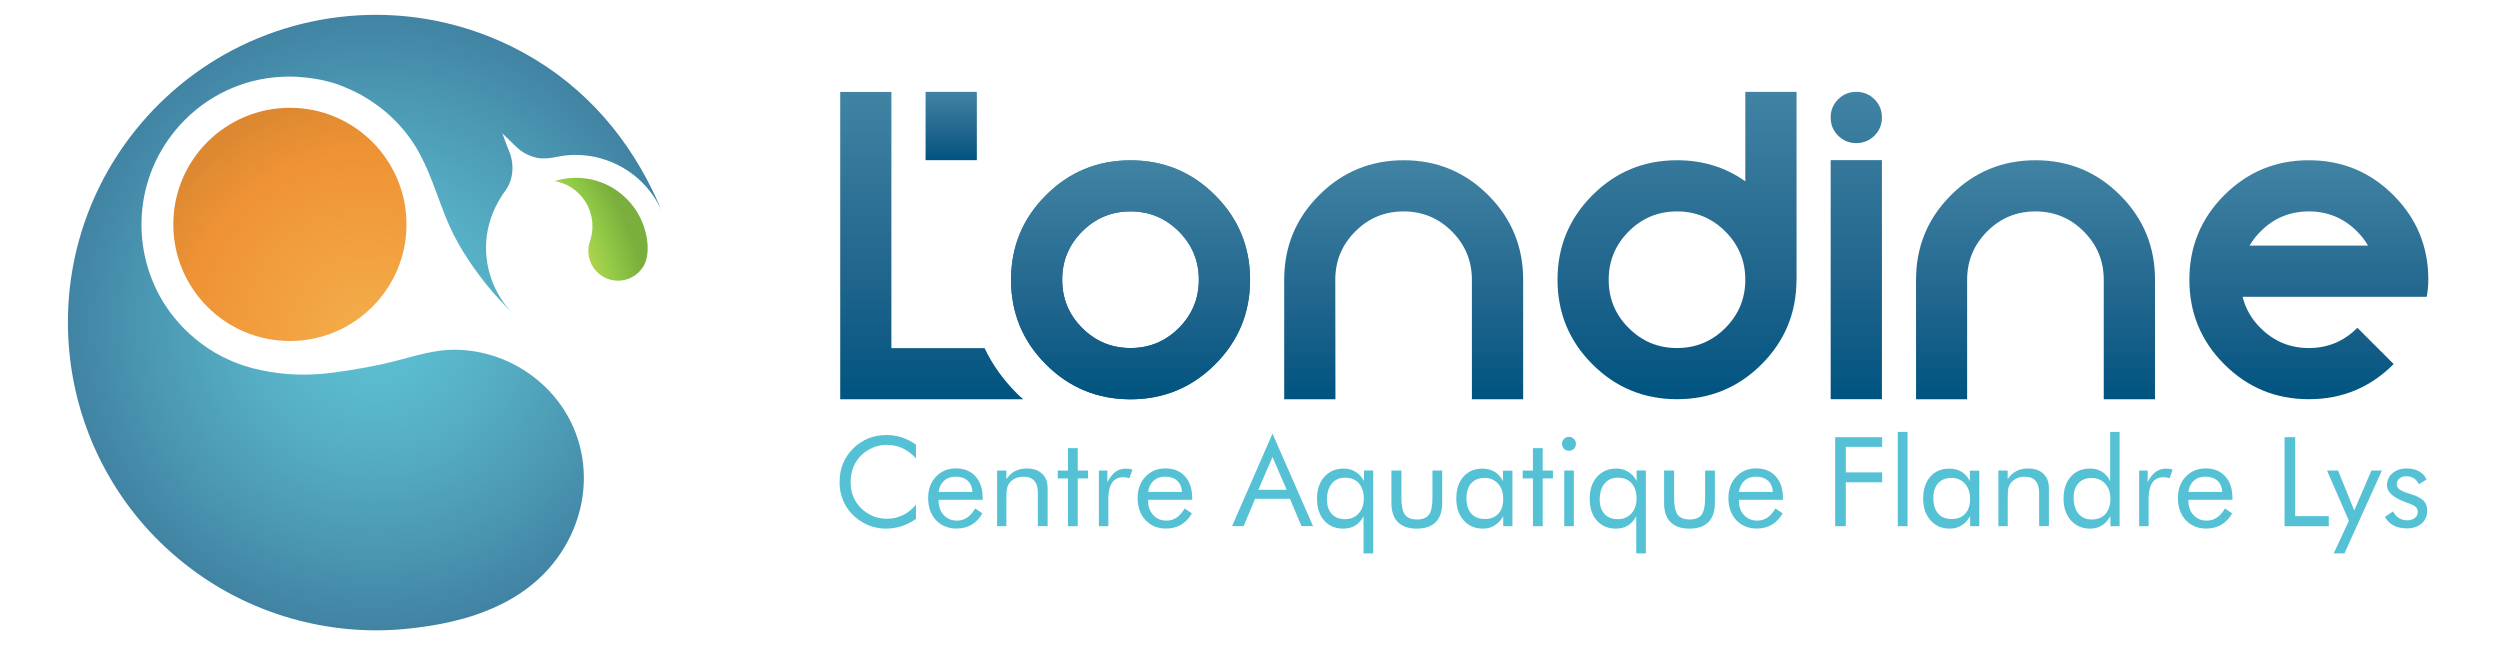
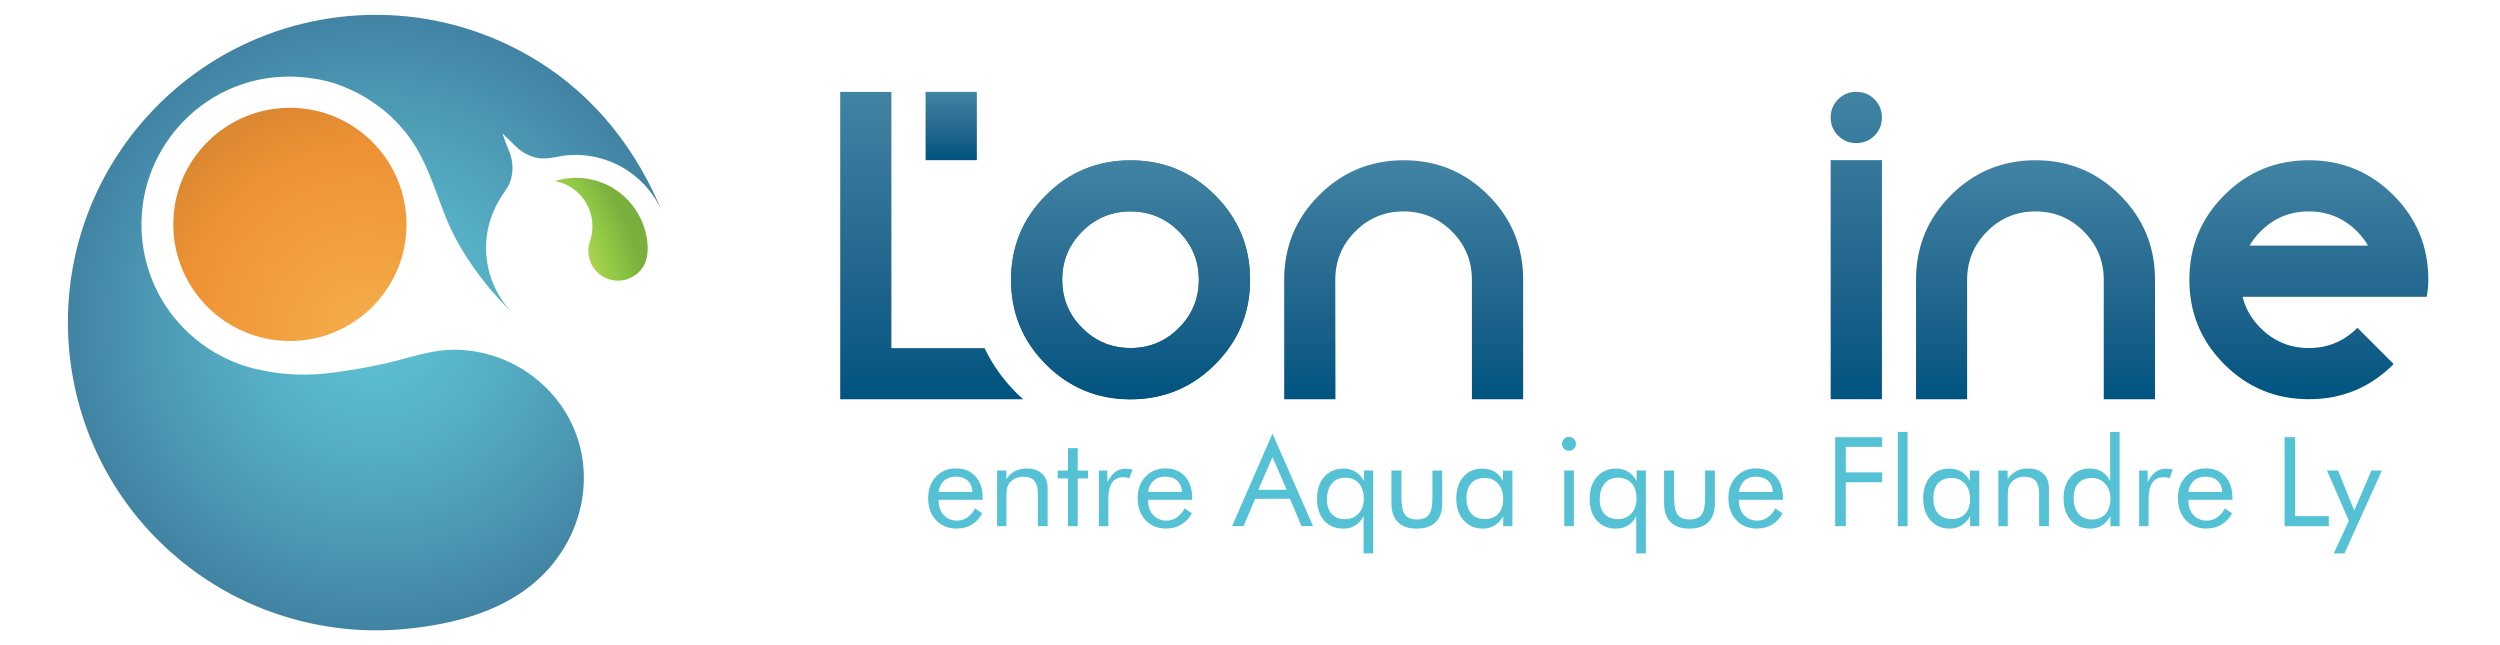
<svg xmlns="http://www.w3.org/2000/svg" version="1.1" id="Calque_1" x="0px" y="0px" viewBox="0 0 3121.8 805.7" style="enable-background:new 0 0 3121.8 805.7;" xml:space="preserve">
  <style type="text/css">
	.st0{display:none;fill:url(#XMLID_00000129190464146843523390000002241295410360480651_);}
	.st1{display:none;fill:url(#XMLID_00000168099038031132488600000017507556617508000662_);}
	.st2{display:none;fill:url(#XMLID_00000161629279614198480730000011534180114631924873_);}
	.st3{fill:url(#XMLID_00000007430810963695321670000008155943009316436150_);}
	.st4{fill:url(#XMLID_00000113315893139505656480000013197993526925481398_);}
	.st5{fill:#00ABED;}
	.st6{fill:url(#XMLID_00000155827747164960800440000004194359282467112587_);}
	.st7{fill:#55C1D5;}
	.st8{fill:url(#SVGID_1_);}
	.st9{fill:url(#XMLID_00000019648114836979619530000006824707868745587843_);}
	.st10{fill:url(#XMLID_00000047060228379620147880000017291353193585419916_);}
	.st11{fill:url(#XMLID_00000132082072211642292360000007075553461540508309_);}
	.st12{fill:url(#XMLID_00000081642392613012239710000006658500956128150149_);}
	.st13{fill:url(#XMLID_00000164488688391563963460000001177768913346642076_);}
	.st14{fill:url(#XMLID_00000003082585498411228680000000619729177951453107_);}
	.st15{fill:url(#XMLID_00000002380186335848056320000014932793586379027849_);}
	.st16{fill:url(#XMLID_00000121238167589839560830000000556021887231900047_);}
</style>
  <radialGradient id="XMLID_00000134242263679356236290000016109889576385223353_" cx="832.641" cy="274.015" r="38.02" gradientTransform="matrix(1 0 0 -1 0 805.89)" gradientUnits="userSpaceOnUse">
    <stop offset="0.77" style="stop-color:#B9D851" />
    <stop offset="1" style="stop-color:#8EC845" />
  </radialGradient>
  <path id="XMLID_748_" style="display:none;fill:url(#XMLID_00000134242263679356236290000016109889576385223353_);" d="M834.9,493.1  c1.5-0.5,3-0.7,4.6-0.4c1.4,0.2,3,0.8,4.1,1.8c0.2,0.2,0.6,0.6,0.7,0.9c1.2,2.1,0.2,4.7-2,5.5c-1.2,0.5-2.7,0.2-3.7-0.6  c-0.3-0.2-0.5-0.5-0.7-0.8c-0.3-0.4-0.8-0.7-1.2-1c-1.5-1-3.4-1.2-5.2-0.6c-0.9,0.3-1.7,0.9-2.4,1.6  C829.9,496.6,831.9,494.2,834.9,493.1z" />
  <radialGradient id="XMLID_00000178200851052368516910000000873575701578969501_" cx="841.64" cy="274.015" r="38.02" gradientTransform="matrix(1 0 0 -1 0 805.89)" gradientUnits="userSpaceOnUse">
    <stop offset="0.77" style="stop-color:#B9D851" />
    <stop offset="1" style="stop-color:#8EC845" />
  </radialGradient>
  <path id="XMLID_437_" style="display:none;fill:url(#XMLID_00000178200851052368516910000000873575701578969501_);" d="M843.9,493.1  c1.5-0.5,3-0.7,4.6-0.4c1.4,0.2,3,0.8,4.1,1.8c0.2,0.2,0.6,0.6,0.7,0.9c1.2,2.1,0.2,4.7-2,5.5c-1.2,0.5-2.7,0.2-3.7-0.6  c-0.3-0.2-0.5-0.5-0.7-0.8c-0.3-0.4-0.8-0.7-1.2-1c-1.5-1-3.4-1.2-5.2-0.6c-0.9,0.3-1.7,0.9-2.4,1.6  C838.9,496.6,840.9,494.2,843.9,493.1z" />
  <radialGradient id="XMLID_00000124131752573276946620000003796304286217732281_" cx="165.174" cy="274.015" r="38.02" gradientTransform="matrix(1 0 0 -1 0 805.89)" gradientUnits="userSpaceOnUse">
    <stop offset="0.77" style="stop-color:#B9D851" />
    <stop offset="1" style="stop-color:#8EC845" />
  </radialGradient>
  <path id="XMLID_280_" style="display:none;fill:url(#XMLID_00000124131752573276946620000003796304286217732281_);" d="M167.4,493.1  c1.5-0.5,3-0.7,4.6-0.4c1.4,0.2,3,0.8,4.1,1.8c0.2,0.2,0.6,0.6,0.7,0.9c1.2,2.1,0.2,4.7-2,5.5c-1.2,0.5-2.7,0.2-3.7-0.6  c-0.3-0.2-0.5-0.5-0.7-0.8c-0.4-0.4-0.8-0.7-1.2-1c-1.5-1-3.4-1.2-5.2-0.6c-0.9,0.3-1.7,0.9-2.4,1.6  C162.4,496.6,164.5,494.2,167.4,493.1z" />
  <g>
    <path id="XMLID_91_" d="M284.6,637.9c-3.6-1-7.2-2.3-10.6-3.9C277.5,635.4,281,636.7,284.6,637.9z" />
    <radialGradient id="XMLID_00000039852099115352302880000001878943901064080022_" cx="-982.98" cy="-1030.513" r="300.144" gradientTransform="matrix(0.543 0.84 0.84 -0.543 1856.636 680.733)" gradientUnits="userSpaceOnUse">
      <stop offset="0" style="stop-color:#F4AD4A" />
      <stop offset="0.745" style="stop-color:#EF9335" />
      <stop offset="1" style="stop-color:#DC8831" />
    </radialGradient>
    <circle id="XMLID_90_" style="fill:url(#XMLID_00000039852099115352302880000001878943901064080022_);" cx="362" cy="280.2" r="145.6" />
    <radialGradient id="XMLID_00000174570590773139008800000017876126912012122242_" cx="-988.247" cy="-1014.624" r="383.438" gradientTransform="matrix(0.543 0.84 0.84 -0.543 1856.636 680.733)" gradientUnits="userSpaceOnUse">
      <stop offset="0" style="stop-color:#5DC3D4" />
      <stop offset="0.185" style="stop-color:#5BBBCE" />
      <stop offset="0.441" style="stop-color:#55ADC3" />
      <stop offset="0.738" style="stop-color:#4B98B3" />
      <stop offset="1" style="stop-color:#4183A3" />
    </radialGradient>
    <path id="XMLID_89_" style="fill:url(#XMLID_00000174570590773139008800000017876126912012122242_);" d="M622.3,756.3   c-36.1,17.2-77.5,25.6-118.6,29.3c-94.6,8.5-190.3-18.8-266-76.1C68.2,581.6,34.5,340.6,162.4,171.2C198.7,123.3,246,84.1,300,57.7   C356.9,29.8,420.6,16.4,484,18.8c65.7,2.5,130,22.1,186,56.5c73.5,45.1,125.6,112.3,157.8,191.6c-13.1-32.3-40.5-58.5-76.6-68.8   c-1.3-0.4-2.6-0.8-3.9-1.1c-12.7-3.2-25.9-4.2-39-3.1c-12.2,1.1-24.3,5.6-36.6,3.4c-11-2.1-20.5-7.3-27.8-14.7l-13.7-13.3l-2.8-2.5   l2.2,6c1.9,5.5,5.6,14.7,5.6,14.7c4.7,10.4,6,22.6,3.5,33.6c-1.3,5.7-3.5,11.2-6.9,15.9c-12.5,16.8-21.2,36.5-23.9,57.3   c-4.8,37.3,8.4,72.7,32.9,97.6c-11.8-12-23.4-24.1-33.9-37.2c-21.2-26.8-38.6-53.6-51.1-85.5c-7.4-18.6-13.7-37.7-21.6-56.1   c-1.1-2.6-2.2-5.1-3.4-7.6c-3.1-6.6-6.4-13.2-10.1-19.5c-0.5-0.8-0.9-1.7-1.5-2.5c-7.6-12.6-16.9-24.2-27.4-34.4   c-1.9-2-3.9-3.8-5.9-5.6c-1.4-1.2-2.8-2.5-4.2-3.7c-0.9-0.8-1.9-1.6-2.8-2.3c-2.1-1.7-4.4-3.5-6.6-5.1c-2.3-1.6-4.5-3.2-6.8-4.8   c-0.3-0.3-0.7-0.5-1-0.7c-4.8-3.2-9.7-6.3-14.7-9c-2.1-1.1-4.1-2.2-6.3-3.2c-2.1-1-4.2-2-6.4-3c-0.7-0.4-1.5-0.7-2.3-1   c-3.5-1.6-7.1-3-10.7-4.4c-1.3-0.5-2.6-1-3.8-1.4c-3.2-1.1-6.3-2-9.5-2.8c-1.5-0.5-3.1-0.9-4.8-1.2c-1.6-0.4-3.1-0.8-4.8-1.1   c-1.6-0.3-3.2-0.7-4.8-0.9c-3.3-0.7-6.7-1-10-1.5c-1.6-0.2-3.2-0.5-4.8-0.6c-0.1-0.1-0.3-0.1-0.5-0.1c-0.7,0-1.4-0.1-2.1-0.1   c-0.8-0.1-1.7-0.2-2.5-0.2c-0.3,0-0.6,0-0.8-0.1c-3.6-0.3-7.2-0.6-10.9-0.6c-3.3-0.1-6.4,0-9.6,0.1c-2.3,0-4.7,0.2-7,0.4   c-0.6,0-1.4,0.1-2,0.1c-0.3,0-0.6,0-1,0c-0.2,0-0.3,0-0.5,0.1c-0.2,0-0.3,0-0.5,0.1c-1.5,0-2.8,0.2-4.2,0.4   c-4.3,0.4-8.5,1.1-12.8,1.9c-0.2,0-0.5,0-0.7,0.1c-2.1,0.4-4.2,0.8-6.3,1.3c-0.6,0.2-1.3,0.3-1.9,0.5c-3,0.6-5.9,1.4-8.8,2.3   c-0.2,0-0.3,0-0.4,0.1c-0.7,0.2-1.3,0.4-2,0.6c-1.7,0.5-3.5,1.1-5.2,1.7c-1,0.3-2.1,0.7-3.1,1.1c-2.1,0.7-4.3,1.6-6.4,2.4   c-22.8,9.2-44,23-62,41.3c-5.8,5.8-11.2,12.1-16.3,18.8c-45.2,59.8-48.5,138.1-15,199.9c0.9,1.8,2,3.6,3,5.3   c1.9,3.3,3.9,6.5,6.1,9.6c0.4,0.8,1,1.6,1.6,2.3l1,1.6c1.5,2.2,3.1,4.3,4.9,6.4c0.5,0.8,1.1,1.6,1.8,2.4c0.8,1,1.6,2,2.5,2.9   c0.4,0.6,0.9,1.1,1.4,1.6c1,1.3,2,2.5,3.1,3.6c0.1,0.2,0.2,0.3,0.4,0.4c1.7,1.8,3.3,3.7,5.1,5.4c0.8,0.8,1.6,1.6,2.4,2.4   c1.4,1.3,2.7,2.7,4.2,4c2.1,1.9,4.3,3.8,6.5,5.6c0.2,0.3,0.5,0.4,0.8,0.7c2.1,1.7,4.2,3.5,6.5,5.2c11.8,8.9,24.3,16.2,37.3,21.8   c1.1,0.5,2.2,1,3.4,1.5c2.5,1,4.9,2,7.4,2.9c1.8,0.7,3.6,1.3,5.5,1.9c0.8,0.3,1.7,0.5,2.6,0.8c1,0.3,2,0.6,3.1,0.9   c1.6,0.6,3.3,1.1,5.1,1.5c1,0.3,2.1,0.6,3.3,0.8c2.6,0.7,5.3,1.3,8,1.8c29.5,6.5,60.6,7.1,90.4,3c27-3.6,54-8.3,80.3-15.2   c23.5-6.2,46.9-13.5,71.4-13.3c35,0.3,69.3,12.1,97.2,33.2c62.4,47.2,80.5,128.2,47.4,198.5C692.7,710.4,660.4,738.2,622.3,756.3z" />
    <path id="XMLID_88_" class="st5" d="M202.1,374.1c1.4,2.4,3,4.8,4.5,7.2C205,378.9,203.5,376.5,202.1,374.1z" />
    <path id="XMLID_87_" class="st5" d="M219.9,399.2c-0.8-0.9-1.7-2-2.5-2.9c-0.6-0.7-1.3-1.6-1.8-2.4c-0.3-0.3-0.5-0.6-0.7-0.9   c-1.4-1.8-2.8-3.6-4.2-5.4l-1-1.6c-0.6-0.8-1.2-1.5-1.6-2.3c-0.6-0.8-1.1-1.6-1.6-2.3c1.4,2,2.8,4,4.2,6c1.5,2,2.9,4,4.4,6   c0.2,0.3,0.4,0.6,0.6,0.8C217.2,395.9,218.6,397.5,219.9,399.2z" />
    <path id="XMLID_86_" class="st5" d="M303.8,456.1c-1.9-0.6-3.7-1.2-5.5-1.9c1,0.4,2,0.7,3.1,1C302.2,455.5,303,455.8,303.8,456.1z" />
    <radialGradient id="XMLID_00000134250585428331671030000018312803138061859979_" cx="-1000.261" cy="-1075.806" r="371.478" gradientTransform="matrix(0.525 0.851 0.851 -0.525 1881.707 708.351)" gradientUnits="userSpaceOnUse">
      <stop offset="0.809" style="stop-color:#B9D851" />
      <stop offset="0.912" style="stop-color:#8EC845" />
      <stop offset="1" style="stop-color:#7AAE3D" />
    </radialGradient>
    <path id="XMLID_85_" style="fill:url(#XMLID_00000134250585428331671030000018312803138061859979_);" d="M774.7,241.3   c11.9,9.4,21.3,21.7,27.1,35.7c5.5,13.1,8.5,28.7,6.2,42.9c-0.5,3.1-2,7.8-3.4,10.6c-11.2,21.2-38,26.1-55.9,12   c-10.2-8-15.4-21.1-13.8-33.9c0.5-3.5,1.7-6.6,2.6-10c1.4-4.9,2.2-10,2.3-15.1c0.3-17.3-7.2-34.5-21.8-46   c-7.7-6.1-16.4-9.8-25.4-11.4C719.9,217.6,750.7,222.3,774.7,241.3z" />
  </g>
  <g>
    <g id="XMLID_23_">
-       <path id="XMLID_83_" class="st7" d="M1143.8,572.4c-5.3-5.8-11-10-17-12.8c-6-2.8-12.7-4.1-20-4.1c-5.9,0-11.6,1.2-17.2,3.6    c-5.6,2.4-10.4,5.7-14.6,9.9c-4.3,4.4-7.4,9.3-9.6,14.8c-2.1,5.4-3.2,11.5-3.2,18c0,5.2,0.6,9.9,1.9,14.3c1.3,4.4,3.2,8.4,5.7,12    c4.5,6.3,9.9,11.2,16.5,14.6c6.5,3.4,13.5,5.1,21.1,5.1c7.1,0,13.7-1.5,19.8-4.4c6.1-2.9,11.6-7.3,16.6-13.1v17.6    c-5.5,4-11.5,7-17.8,9.1c-6.4,2-12.9,3.1-19.7,3.1c-5.9,0-11.6-0.9-17.2-2.6s-10.8-4.3-15.7-7.6c-8.1-5.6-14.3-12.5-18.6-20.7    c-4.3-8.2-6.4-17.2-6.4-27.1c0-8.6,1.4-16.4,4.3-23.4c2.9-7,7.2-13.4,13.1-19.1c5.7-5.5,12-9.6,18.8-12.3    c6.9-2.7,14.4-4.1,22.6-4.1c6.4,0,12.7,1,18.7,2.9c6,2,12,5,17.9,9.1L1143.8,572.4L1143.8,572.4z" />
      <path id="XMLID_80_" class="st7" d="M1227.2,624.1h-55.1v1.1c0,7.4,2.1,13.5,6.4,18c4.3,4.6,9.8,6.9,16.6,6.9    c4.7,0,8.9-1.3,12.6-3.8c3.7-2.5,7.1-6.3,10-11.4l9,6.1c-3.5,6.3-8,11-13.4,14.2c-5.4,3.2-11.7,4.8-18.8,4.8    c-10.6,0-19.1-3.5-25.7-10.5c-6.5-7-9.8-16.2-9.8-27.5c0-10.9,3.2-19.8,9.7-26.7c6.5-6.9,14.8-10.4,25-10.4    c10.3,0,18.4,3.3,24.4,9.9c6,6.6,9,15.6,9,27L1227.2,624.1L1227.2,624.1z M1214.4,614.4c-0.4-6.1-2.4-10.9-6.1-14.2    c-3.7-3.3-8.7-5-15.1-5c-5.8,0-10.6,1.7-14.4,5.2c-3.8,3.5-6.1,8.1-6.7,13.9H1214.4z" />
      <path id="XMLID_78_" class="st7" d="M1245.1,657.1v-69.5h11.6v10.7c3-4.4,6.6-7.8,10.8-10c4.2-2.2,9.1-3.3,14.6-3.3    c8.2,0,14.6,2.2,19.2,6.5c4.6,4.4,6.9,10.4,6.9,18.2v47.3h-12.2v-40.9c0-7-1.5-12.3-4.4-15.7c-3-3.4-7.5-5.1-13.7-5.1    c-3.5,0-6.8,0.6-9.7,1.9c-2.9,1.3-5.3,3.1-7.3,5.5c-1.5,1.8-2.5,3.9-3.2,6.2c-0.6,2.3-1,6.4-1,12.2v35.9L1245.1,657.1    L1245.1,657.1z" />
      <path id="XMLID_76_" class="st7" d="M1333.6,597.4h-12.8v-9.8h12.8v-28h12.2v28h12.8v9.8h-12.8v59.7h-12.2V597.4z" />
      <path id="XMLID_74_" class="st7" d="M1372.2,657.1v-69.5h10.6V602c3.2-6,6.6-10.3,10.2-12.9c3.6-2.6,8-3.9,13.1-3.9    c1.4,0,2.8,0.1,4.1,0.3c1.3,0.2,2.6,0.6,4,1l-4,10.7c-1.4-0.5-2.7-0.8-3.9-1c-1.2-0.2-2.4-0.3-3.5-0.3c-6.3,0-11,2.3-14.1,6.8    c-3.1,4.5-4.7,11.4-4.7,20.5v33.9L1372.2,657.1L1372.2,657.1z" />
      <path id="XMLID_71_" class="st7" d="M1488.8,624.1h-55.1v1.1c0,7.4,2.1,13.5,6.4,18c4.3,4.6,9.8,6.9,16.6,6.9    c4.7,0,8.9-1.3,12.6-3.8c3.7-2.5,7.1-6.3,10-11.4l9,6.1c-3.5,6.3-8,11-13.4,14.2c-5.4,3.2-11.7,4.8-18.8,4.8    c-10.6,0-19.1-3.5-25.7-10.5c-6.5-7-9.8-16.2-9.8-27.5c0-10.9,3.2-19.8,9.7-26.7c6.5-6.9,14.8-10.4,25-10.4    c10.3,0,18.4,3.3,24.4,9.9c6,6.6,9,15.6,9,27L1488.8,624.1L1488.8,624.1z M1476,614.4c-0.4-6.1-2.4-10.9-6.1-14.2    c-3.7-3.3-8.7-5-15.1-5c-5.8,0-10.6,1.7-14.4,5.2c-3.8,3.5-6.1,8.1-6.7,13.9H1476z" />
      <path id="XMLID_68_" class="st7" d="M1589,541.4l50.6,115.6h-14.4l-14.4-34.1h-43.5l-14.4,34.1h-14.4L1589,541.4z M1589,570.7    l-17.7,40.9h35.4L1589,570.7z" />
      <path id="XMLID_65_" class="st7" d="M1714.6,691h-11.9v-46.5c-2.6,5.2-6.1,9.1-10.3,11.7c-4.3,2.6-9.3,3.9-15,3.9    c-10,0-17.9-3.4-23.9-10.1c-6-6.8-8.9-15.9-8.9-27.4c0-11.3,3-20.4,9.1-27.2c6.1-6.8,14.1-10.3,24.2-10.3c5.4,0,10.3,1.3,14.7,4    c4.4,2.7,7.9,6.5,10.6,11.5v-13.1h11.5V691L1714.6,691z M1703,622.5c0-8.1-2.1-14.5-6.2-19.1c-4.1-4.6-9.8-6.9-17.1-6.9    c-7,0-12.6,2.4-16.6,7.3c-4.1,4.9-6.1,11.6-6.1,20.1c0,7.6,2,13.6,6,17.9c4,4.3,9.5,6.5,16.4,6.5c7.1,0,12.8-2.3,17.1-7.1    C1700.9,636.6,1703,630.3,1703,622.5z" />
      <path id="XMLID_63_" class="st7" d="M1750,587.6v34.2c0,10,1.5,17,4.4,20.9c3,4,8,6,15,6c7,0,12-2,14.9-5.9    c2.9-3.9,4.4-10.9,4.4-21v-34.2h12.2v40.6c0,10.5-2.7,18.4-8.1,23.8c-5.4,5.4-13.3,8.1-23.7,8.1c-10.3,0-18.2-2.7-23.5-8.1    c-5.4-5.4-8.1-13.3-8.1-23.8v-40.6L1750,587.6L1750,587.6z" />
      <path id="XMLID_60_" class="st7" d="M1888.6,587.6v69.5h-11.5v-12.6c-2.8,5.1-6.3,8.9-10.7,11.6c-4.3,2.7-9.2,4-14.6,4    c-10,0-18-3.4-24.1-10.3c-6.1-6.9-9.2-15.9-9.2-27.2c0-11.5,3-20.6,8.9-27.3c5.9-6.8,13.9-10.1,23.8-10.1c5.8,0,10.9,1.3,15.2,3.9    c4.3,2.6,7.7,6.5,10.4,11.7v-13.1H1888.6z M1877.1,623c0-7.8-2.1-14.2-6.4-19c-4.3-4.8-9.9-7.2-16.8-7.2c-7.1,0-12.7,2.2-16.7,6.6    c-4,4.4-6,10.6-6,18.5c0,8.4,2,14.9,6,19.4c4,4.6,9.7,6.8,17.1,6.8c7.1,0,12.6-2.2,16.7-6.6C1875.1,637.1,1877.1,630.9,1877.1,623    z" />
-       <path id="XMLID_58_" class="st7" d="M1914.2,597.4h-12.8v-9.8h12.8v-28h12.2v28h12.8v9.8h-12.8v59.7h-12.2V597.4z" />
      <path id="XMLID_55_" class="st7" d="M1950.5,554.1c0-2.4,0.8-4.4,2.6-6.1c1.7-1.7,3.8-2.5,6.2-2.5c2.4,0,4.4,0.9,6.1,2.6    c1.7,1.7,2.5,3.8,2.5,6.2c0,2.4-0.8,4.4-2.5,6.1c-1.7,1.7-3.7,2.5-6.2,2.5c-2.4,0-4.5-0.8-6.2-2.5    C1951.3,558.6,1950.5,556.5,1950.5,554.1z M1953.3,657.1v-69.5h12v69.5H1953.3z" />
      <path id="XMLID_52_" class="st7" d="M2055.1,691h-11.9v-46.5c-2.6,5.2-6.1,9.1-10.3,11.7c-4.3,2.6-9.3,3.9-15,3.9    c-10,0-17.9-3.4-23.9-10.1c-6-6.8-8.9-15.9-8.9-27.4c0-11.3,3-20.4,9.1-27.2c6.1-6.8,14.1-10.3,24.2-10.3c5.4,0,10.3,1.3,14.7,4    c4.4,2.7,7.9,6.5,10.6,11.5v-13.1h11.5V691z M2043.6,622.5c0-8.1-2.1-14.5-6.2-19.1c-4.1-4.6-9.8-6.9-17.1-6.9    c-7,0-12.6,2.4-16.6,7.3c-4.1,4.9-6.1,11.6-6.1,20.1c0,7.6,2,13.6,6,17.9c4,4.3,9.5,6.5,16.4,6.5c7.1,0,12.8-2.3,17.1-7.1    C2041.4,636.6,2043.6,630.3,2043.6,622.5z" />
      <path id="XMLID_50_" class="st7" d="M2090.5,587.6v34.2c0,10,1.5,17,4.4,20.9c3,4,8,6,15,6c7,0,12-2,14.9-5.9    c2.9-3.9,4.4-10.9,4.4-21v-34.2h12.2v40.6c0,10.5-2.7,18.4-8.1,23.8c-5.4,5.4-13.3,8.1-23.7,8.1c-10.3,0-18.2-2.7-23.5-8.1    c-5.4-5.4-8.1-13.3-8.1-23.8v-40.6L2090.5,587.6L2090.5,587.6z" />
      <path id="XMLID_47_" class="st7" d="M2226.5,624.1h-55.1v1.1c0,7.4,2.1,13.5,6.4,18c4.3,4.6,9.8,6.9,16.6,6.9    c4.7,0,8.9-1.3,12.6-3.8c3.7-2.5,7.1-6.3,10-11.4l9,6.1c-3.5,6.3-8,11-13.4,14.2c-5.4,3.2-11.7,4.8-18.8,4.8    c-10.6,0-19.1-3.5-25.7-10.5c-6.5-7-9.8-16.2-9.8-27.5c0-10.9,3.2-19.8,9.7-26.7c6.5-6.9,14.8-10.4,25-10.4    c10.3,0,18.4,3.3,24.4,9.9c6,6.6,9,15.6,9,27L2226.5,624.1L2226.5,624.1z M2213.8,614.4c-0.4-6.1-2.4-10.9-6.1-14.2    c-3.7-3.3-8.7-5-15.1-5c-5.8,0-10.6,1.7-14.4,5.2c-3.8,3.5-6.1,8.1-6.7,13.9H2213.8z" />
      <path id="XMLID_45_" class="st7" d="M2291.6,657.1V545.9h58.7v12.1h-45.4v31.9h45.4v12.3h-45.4v54.9L2291.6,657.1L2291.6,657.1z" />
      <path id="XMLID_43_" class="st7" d="M2369.8,657.1V539.3h12.2v117.8H2369.8z" />
      <path id="XMLID_40_" class="st7" d="M2471.6,587.6v69.5h-11.5v-12.6c-2.8,5.1-6.3,8.9-10.7,11.6c-4.3,2.7-9.2,4-14.6,4    c-10,0-18-3.4-24.1-10.3c-6.1-6.9-9.2-15.9-9.2-27.2c0-11.5,3-20.6,8.9-27.3c5.9-6.8,13.9-10.1,23.8-10.1c5.8,0,10.9,1.3,15.2,3.9    c4.3,2.6,7.7,6.5,10.4,11.7v-13.1H2471.6z M2460.1,623c0-7.8-2.1-14.2-6.4-19c-4.3-4.8-9.9-7.2-16.8-7.2c-7.1,0-12.7,2.2-16.7,6.6    c-4,4.4-6,10.6-6,18.5c0,8.4,2,14.9,6,19.4c4,4.6,9.7,6.8,17.1,6.8c7.1,0,12.6-2.2,16.7-6.6C2458.1,637.1,2460.1,630.9,2460.1,623    z" />
      <path id="XMLID_38_" class="st7" d="M2495.4,657.1v-69.5h11.6v10.7c3-4.4,6.6-7.8,10.8-10c4.2-2.2,9.1-3.3,14.6-3.3    c8.2,0,14.6,2.2,19.2,6.5c4.6,4.4,6.9,10.4,6.9,18.2v47.3h-12.2v-40.9c0-7-1.5-12.3-4.4-15.7c-3-3.4-7.5-5.1-13.7-5.1    c-3.5,0-6.8,0.6-9.7,1.9s-5.3,3.1-7.3,5.5c-1.5,1.8-2.5,3.9-3.2,6.2c-0.6,2.3-0.9,6.4-0.9,12.2v35.9L2495.4,657.1L2495.4,657.1z" />
      <path id="XMLID_35_" class="st7" d="M2646.8,539.3v117.8h-11.5v-12.6c-2.7,5-6.3,8.9-10.6,11.6c-4.4,2.7-9.2,4-14.6,4    c-10,0-18-3.4-24.1-10.3c-6.1-6.9-9.2-15.9-9.2-27.2c0-11.4,3-20.5,9-27.3c6-6.8,13.9-10.2,23.9-10.2c5.8,0,10.8,1.3,15,3.9    c4.3,2.6,7.7,6.5,10.3,11.7v-61.3L2646.8,539.3L2646.8,539.3z M2635.3,622.7c0-7.8-2.2-14-6.5-18.7c-4.3-4.7-10-7.1-17-7.1    c-7,0-12.5,2.2-16.5,6.5c-3.9,4.3-5.9,10.3-5.9,17.9c0,8.6,2,15.3,6,20.1c4,4.8,9.5,7.3,16.6,7.3c7.3,0,13-2.3,17.1-6.8    C2633.2,637.1,2635.3,630.8,2635.3,622.7z" />
      <path id="XMLID_33_" class="st7" d="M2671.2,657.1v-69.5h10.6V602c3.2-6,6.6-10.3,10.2-12.9c3.6-2.6,8-3.9,13.1-3.9    c1.4,0,2.8,0.1,4.1,0.3c1.3,0.2,2.6,0.6,3.9,1l-3.9,10.7c-1.4-0.5-2.7-0.8-3.9-1c-1.2-0.2-2.4-0.3-3.5-0.3c-6.3,0-11,2.3-14.1,6.8    c-3.1,4.5-4.7,11.4-4.7,20.5v33.9L2671.2,657.1L2671.2,657.1z" />
      <path id="XMLID_30_" class="st7" d="M2787.8,624.1h-55.1v1.1c0,7.4,2.1,13.5,6.4,18c4.3,4.6,9.8,6.9,16.6,6.9    c4.7,0,8.9-1.3,12.6-3.8c3.7-2.5,7.1-6.3,10-11.4l9,6.1c-3.5,6.3-8,11-13.4,14.2c-5.4,3.2-11.7,4.8-18.8,4.8    c-10.6,0-19.1-3.5-25.7-10.5c-6.5-7-9.8-16.2-9.8-27.5c0-10.9,3.2-19.8,9.7-26.7c6.5-6.9,14.8-10.4,25-10.4    c10.3,0,18.4,3.3,24.4,9.9c6,6.6,9,15.6,9,27L2787.8,624.1L2787.8,624.1z M2775,614.4c-0.4-6.1-2.4-10.9-6.1-14.2    c-3.7-3.3-8.7-5-15.1-5c-5.8,0-10.6,1.7-14.4,5.2c-3.8,3.5-6.1,8.1-6.7,13.9H2775z" />
      <path id="XMLID_28_" class="st7" d="M2852.8,657.1V545.9h13.2v98.6h42v12.6H2852.8z" />
      <path id="XMLID_26_" class="st7" d="M2914.2,691l18.9-40.7l-27.3-62.7h13.8l20.2,49.9l21.4-49.9h13.1L2927.6,691H2914.2z" />
-       <path id="XMLID_24_" class="st7" d="M2978.1,645.4l10.2-6.8c1.9,3.7,4.4,6.5,7.3,8.3c2.9,1.8,6.4,2.8,10.4,2.8    c3.9,0,7.1-1,9.5-2.9c2.4-1.9,3.6-4.5,3.6-7.6c0-2.4-0.8-4.5-2.5-6.1c-1.7-1.6-4.5-3.1-8.5-4.5l-2-0.7    c-16.9-5.8-25.4-13.1-25.4-21.9c0-6.2,2.3-11.2,6.8-15.1c4.6-3.9,10.5-5.9,17.8-5.9c6,0,11.2,1.2,15.5,3.6    c4.3,2.4,7.4,5.8,9.3,10.2l-9.6,5.9c-1.4-3.2-3.5-5.6-6.3-7.4s-6-2.6-9.6-2.6c-3.5,0-6.3,1-8.5,2.9c-2.2,2-3.3,4.4-3.3,7.5    c0,4.3,4.6,7.8,13.8,10.7c1.7,0.6,3.1,1,4.1,1.3c7.5,2.4,12.8,5.2,15.8,8.3c3,3.1,4.4,7.2,4.4,12.3c0,6.6-2.3,11.9-7,16    c-4.7,4.1-10.8,6.1-18.3,6.1c-6.5,0-12-1.2-16.5-3.6C2984.4,654,2980.8,650.3,2978.1,645.4z" />
    </g>
    <linearGradient id="SVGID_1_" gradientUnits="userSpaceOnUse" x1="1163.474" y1="691.111" x2="1163.474" y2="307.24" gradientTransform="matrix(1 0 0 -1 0 805.89)">
      <stop offset="0" style="stop-color:#4183A3" />
      <stop offset="0.618" style="stop-color:#1F648C" />
      <stop offset="1" style="stop-color:#005480" />
    </linearGradient>
    <path class="st8" d="M1277.8,498.6h-228.6V114.8h63.9v319.9h116.4c9.6,20.5,23.1,39.3,40.2,56.5   C1272.4,493.8,1275,496.3,1277.8,498.6z" />
    <linearGradient id="XMLID_00000180336404298241017650000009319288791177136809_" gradientUnits="userSpaceOnUse" x1="1187.746" y1="691.143" x2="1187.746" y2="605.844" gradientTransform="matrix(1 0 0 -1 0 805.89)">
      <stop offset="0" style="stop-color:#4183A3" />
      <stop offset="0.618" style="stop-color:#1F648C" />
      <stop offset="1" style="stop-color:#005480" />
    </linearGradient>
    <path id="XMLID_21_" style="fill:url(#XMLID_00000180336404298241017650000009319288791177136809_);" d="M1155.8,200v-85.3h64V200   H1155.8z" />
    <linearGradient id="XMLID_00000150797469022262541840000014156969710526500246_" gradientUnits="userSpaceOnUse" x1="1411.66" y1="605.844" x2="1411.66" y2="307.299" gradientTransform="matrix(1 0 0 -1 0 805.89)">
      <stop offset="0" style="stop-color:#4183A3" />
      <stop offset="0.618" style="stop-color:#1F648C" />
      <stop offset="1" style="stop-color:#005480" />
    </linearGradient>
    <path id="XMLID_18_" style="fill:url(#XMLID_00000150797469022262541840000014156969710526500246_);" d="M1411.7,498.6   c-41.3,0-76.5-14.5-105.6-43.6c-29.1-29.1-43.6-64.3-43.6-105.6c0-41.3,14.5-76.5,43.6-105.6c29.1-29.1,64.3-43.6,105.6-43.6   c41.3,0,76.5,14.5,105.6,43.6c29.1,29.1,43.7,64.3,43.7,105.6c0,41.3-14.6,76.5-43.7,105.6C1488.2,484,1453,498.6,1411.7,498.6z    M1472,409.6c16.7-16.7,25-36.8,25-60.3c0-23.5-8.3-43.6-25-60.3c-16.7-16.7-36.8-25-60.3-25c-23.5,0-43.6,8.3-60.3,25   c-16.7,16.7-25,36.8-25,60.3c0,23.6,8.3,43.7,25,60.3c16.7,16.7,36.8,25,60.3,25C1435.2,434.6,1455.3,426.3,1472,409.6z" />
    <linearGradient id="XMLID_00000026847430186713660910000002476811316137570440_" gradientUnits="userSpaceOnUse" x1="1411.66" y1="605.844" x2="1411.66" y2="307.299" gradientTransform="matrix(1 0 0 -1 0 805.89)">
      <stop offset="0" style="stop-color:#4183A3" />
      <stop offset="0.618" style="stop-color:#1F648C" />
      <stop offset="1" style="stop-color:#005480" />
    </linearGradient>
    <path id="XMLID_15_" style="fill:url(#XMLID_00000026847430186713660910000002476811316137570440_);" d="M1411.7,498.6   c-41.3,0-76.5-14.5-105.6-43.6c-29.1-29.1-43.6-64.3-43.6-105.6c0-41.3,14.5-76.5,43.6-105.6c29.1-29.1,64.3-43.6,105.6-43.6   c41.3,0,76.5,14.5,105.6,43.6c29.1,29.1,43.7,64.3,43.7,105.6c0,41.3-14.6,76.5-43.7,105.6C1488.2,484,1453,498.6,1411.7,498.6z    M1472,409.6c16.7-16.7,25-36.8,25-60.3c0-23.5-8.3-43.6-25-60.3c-16.7-16.7-36.8-25-60.3-25c-23.5,0-43.6,8.3-60.3,25   c-16.7,16.7-25,36.8-25,60.3c0,23.6,8.3,43.7,25,60.3c16.7,16.7,36.8,25,60.3,25C1435.2,434.6,1455.3,426.3,1472,409.6z" />
    <linearGradient id="XMLID_00000149340465227515340880000013087818783782243495_" gradientUnits="userSpaceOnUse" x1="1752.852" y1="605.844" x2="1752.852" y2="307.299" gradientTransform="matrix(1 0 0 -1 0 805.89)">
      <stop offset="0" style="stop-color:#4183A3" />
      <stop offset="0.618" style="stop-color:#1F648C" />
      <stop offset="1" style="stop-color:#005480" />
    </linearGradient>
    <path id="XMLID_13_" style="fill:url(#XMLID_00000149340465227515340880000013087818783782243495_);" d="M1667.6,498.6h-64V349.3   c0-41.3,14.5-76.5,43.6-105.6s64.3-43.6,105.6-43.6c41.3,0,76.5,14.5,105.6,43.6s43.6,64.3,43.6,105.6v149.3h-64V349.3   c0-23.5-8.3-43.6-25-60.3c-16.7-16.7-36.8-25-60.3-25c-23.6,0-43.7,8.3-60.3,25c-16.7,16.7-25,36.8-25,60.3L1667.6,498.6   L1667.6,498.6z" />
    <linearGradient id="XMLID_00000171694533832677314550000012181793408653637777_" gradientUnits="userSpaceOnUse" x1="2094.05" y1="691.142" x2="2094.05" y2="307.299" gradientTransform="matrix(1 0 0 -1 0 805.89)">
      <stop offset="0" style="stop-color:#4183A3" />
      <stop offset="0.618" style="stop-color:#1F648C" />
      <stop offset="1" style="stop-color:#005480" />
    </linearGradient>
-     <path id="XMLID_10_" style="fill:url(#XMLID_00000171694533832677314550000012181793408653637777_);" d="M2243.3,349.3   c0,41.3-14.5,76.5-43.6,105.6c-29.1,29.1-64.3,43.6-105.6,43.6c-41.3,0-76.5-14.5-105.6-43.6s-43.6-64.3-43.6-105.6   c0-41.3,14.5-76.5,43.6-105.6s64.3-43.6,105.6-43.6c32.2,0,60.6,8.8,85.3,26.3V114.7h64V349.3z M2154.4,409.6   c16.7-16.7,25-36.8,25-60.3c0-23.5-8.3-43.6-25-60.3c-16.7-16.7-36.8-25-60.3-25c-23.6,0-43.7,8.3-60.3,25   c-16.7,16.7-25,36.8-25,60.3c0,23.6,8.3,43.7,25,60.3c16.7,16.7,36.8,25,60.3,25C2117.6,434.6,2137.7,426.3,2154.4,409.6z" />
    <linearGradient id="XMLID_00000118359510229864575980000002144091913369323193_" gradientUnits="userSpaceOnUse" x1="2317.964" y1="691.145" x2="2317.964" y2="307.299" gradientTransform="matrix(1 0 0 -1 0 805.89)">
      <stop offset="0" style="stop-color:#4183A3" />
      <stop offset="0.618" style="stop-color:#1F648C" />
      <stop offset="1" style="stop-color:#005480" />
    </linearGradient>
    <path id="XMLID_7_" style="fill:url(#XMLID_00000118359510229864575980000002144091913369323193_);" d="M2318,178.7   c-8.9,0-16.4-3.1-22.7-9.3c-6.2-6.2-9.3-13.8-9.3-22.7c0-8.9,3.1-16.4,9.3-22.7c6.2-6.2,13.8-9.3,22.7-9.3s16.4,3.1,22.7,9.3   c6.2,6.2,9.3,13.8,9.3,22.7c0,8.9-3.1,16.4-9.3,22.7C2334.4,175.6,2326.8,178.7,2318,178.7z M2350,200v298.5h-64V200H2350z" />
    <linearGradient id="XMLID_00000157991809366598026020000012046243398682811836_" gradientUnits="userSpaceOnUse" x1="2541.87" y1="605.844" x2="2541.87" y2="307.299" gradientTransform="matrix(1 0 0 -1 0 805.89)">
      <stop offset="0" style="stop-color:#4183A3" />
      <stop offset="0.618" style="stop-color:#1F648C" />
      <stop offset="1" style="stop-color:#005480" />
    </linearGradient>
    <path id="XMLID_5_" style="fill:url(#XMLID_00000157991809366598026020000012046243398682811836_);" d="M2456.6,498.6h-64V349.3   c0-41.3,14.5-76.5,43.6-105.6c29.1-29.1,64.3-43.6,105.6-43.6c41.3,0,76.5,14.5,105.6,43.6s43.6,64.3,43.6,105.6v149.3h-64V349.3   c0-23.5-8.3-43.6-25-60.3c-16.7-16.7-36.8-25-60.3-25c-23.6,0-43.7,8.3-60.3,25c-16.7,16.7-25,36.8-25,60.3V498.6z" />
    <linearGradient id="XMLID_00000178183619353160017090000015117836130088766626_" gradientUnits="userSpaceOnUse" x1="2883.067" y1="605.844" x2="2883.067" y2="307.299" gradientTransform="matrix(1 0 0 -1 0 805.89)">
      <stop offset="0" style="stop-color:#4183A3" />
      <stop offset="0.618" style="stop-color:#1F648C" />
      <stop offset="1" style="stop-color:#005480" />
    </linearGradient>
    <path id="XMLID_2_" style="fill:url(#XMLID_00000178183619353160017090000015117836130088766626_);" d="M2822.8,409.6   c16.7,16.7,36.8,25,60.3,25c23.5,0,43.6-8.3,60.3-25l0.3-0.3l45.3,45.3l-0.3,0.3c-29.1,29.1-64.3,43.6-105.6,43.6   c-41.3,0-76.5-14.5-105.6-43.6s-43.6-64.3-43.6-105.6c0-41.3,14.5-76.5,43.6-105.6s64.3-43.6,105.6-43.6s76.5,14.5,105.6,43.6   s43.6,64.3,43.6,105.6c0,7.1-0.7,14.2-2,21.3H3011h-210.6C2804,385.3,2811.4,398.3,2822.8,409.6z M2943.4,289   c-16.7-16.7-36.8-25-60.3-25c-23.6,0-43.7,8.3-60.3,25c-5.6,5.6-10.1,11.4-13.7,17.7H2957C2953.5,300.5,2948.9,294.6,2943.4,289z" />
  </g>
</svg>